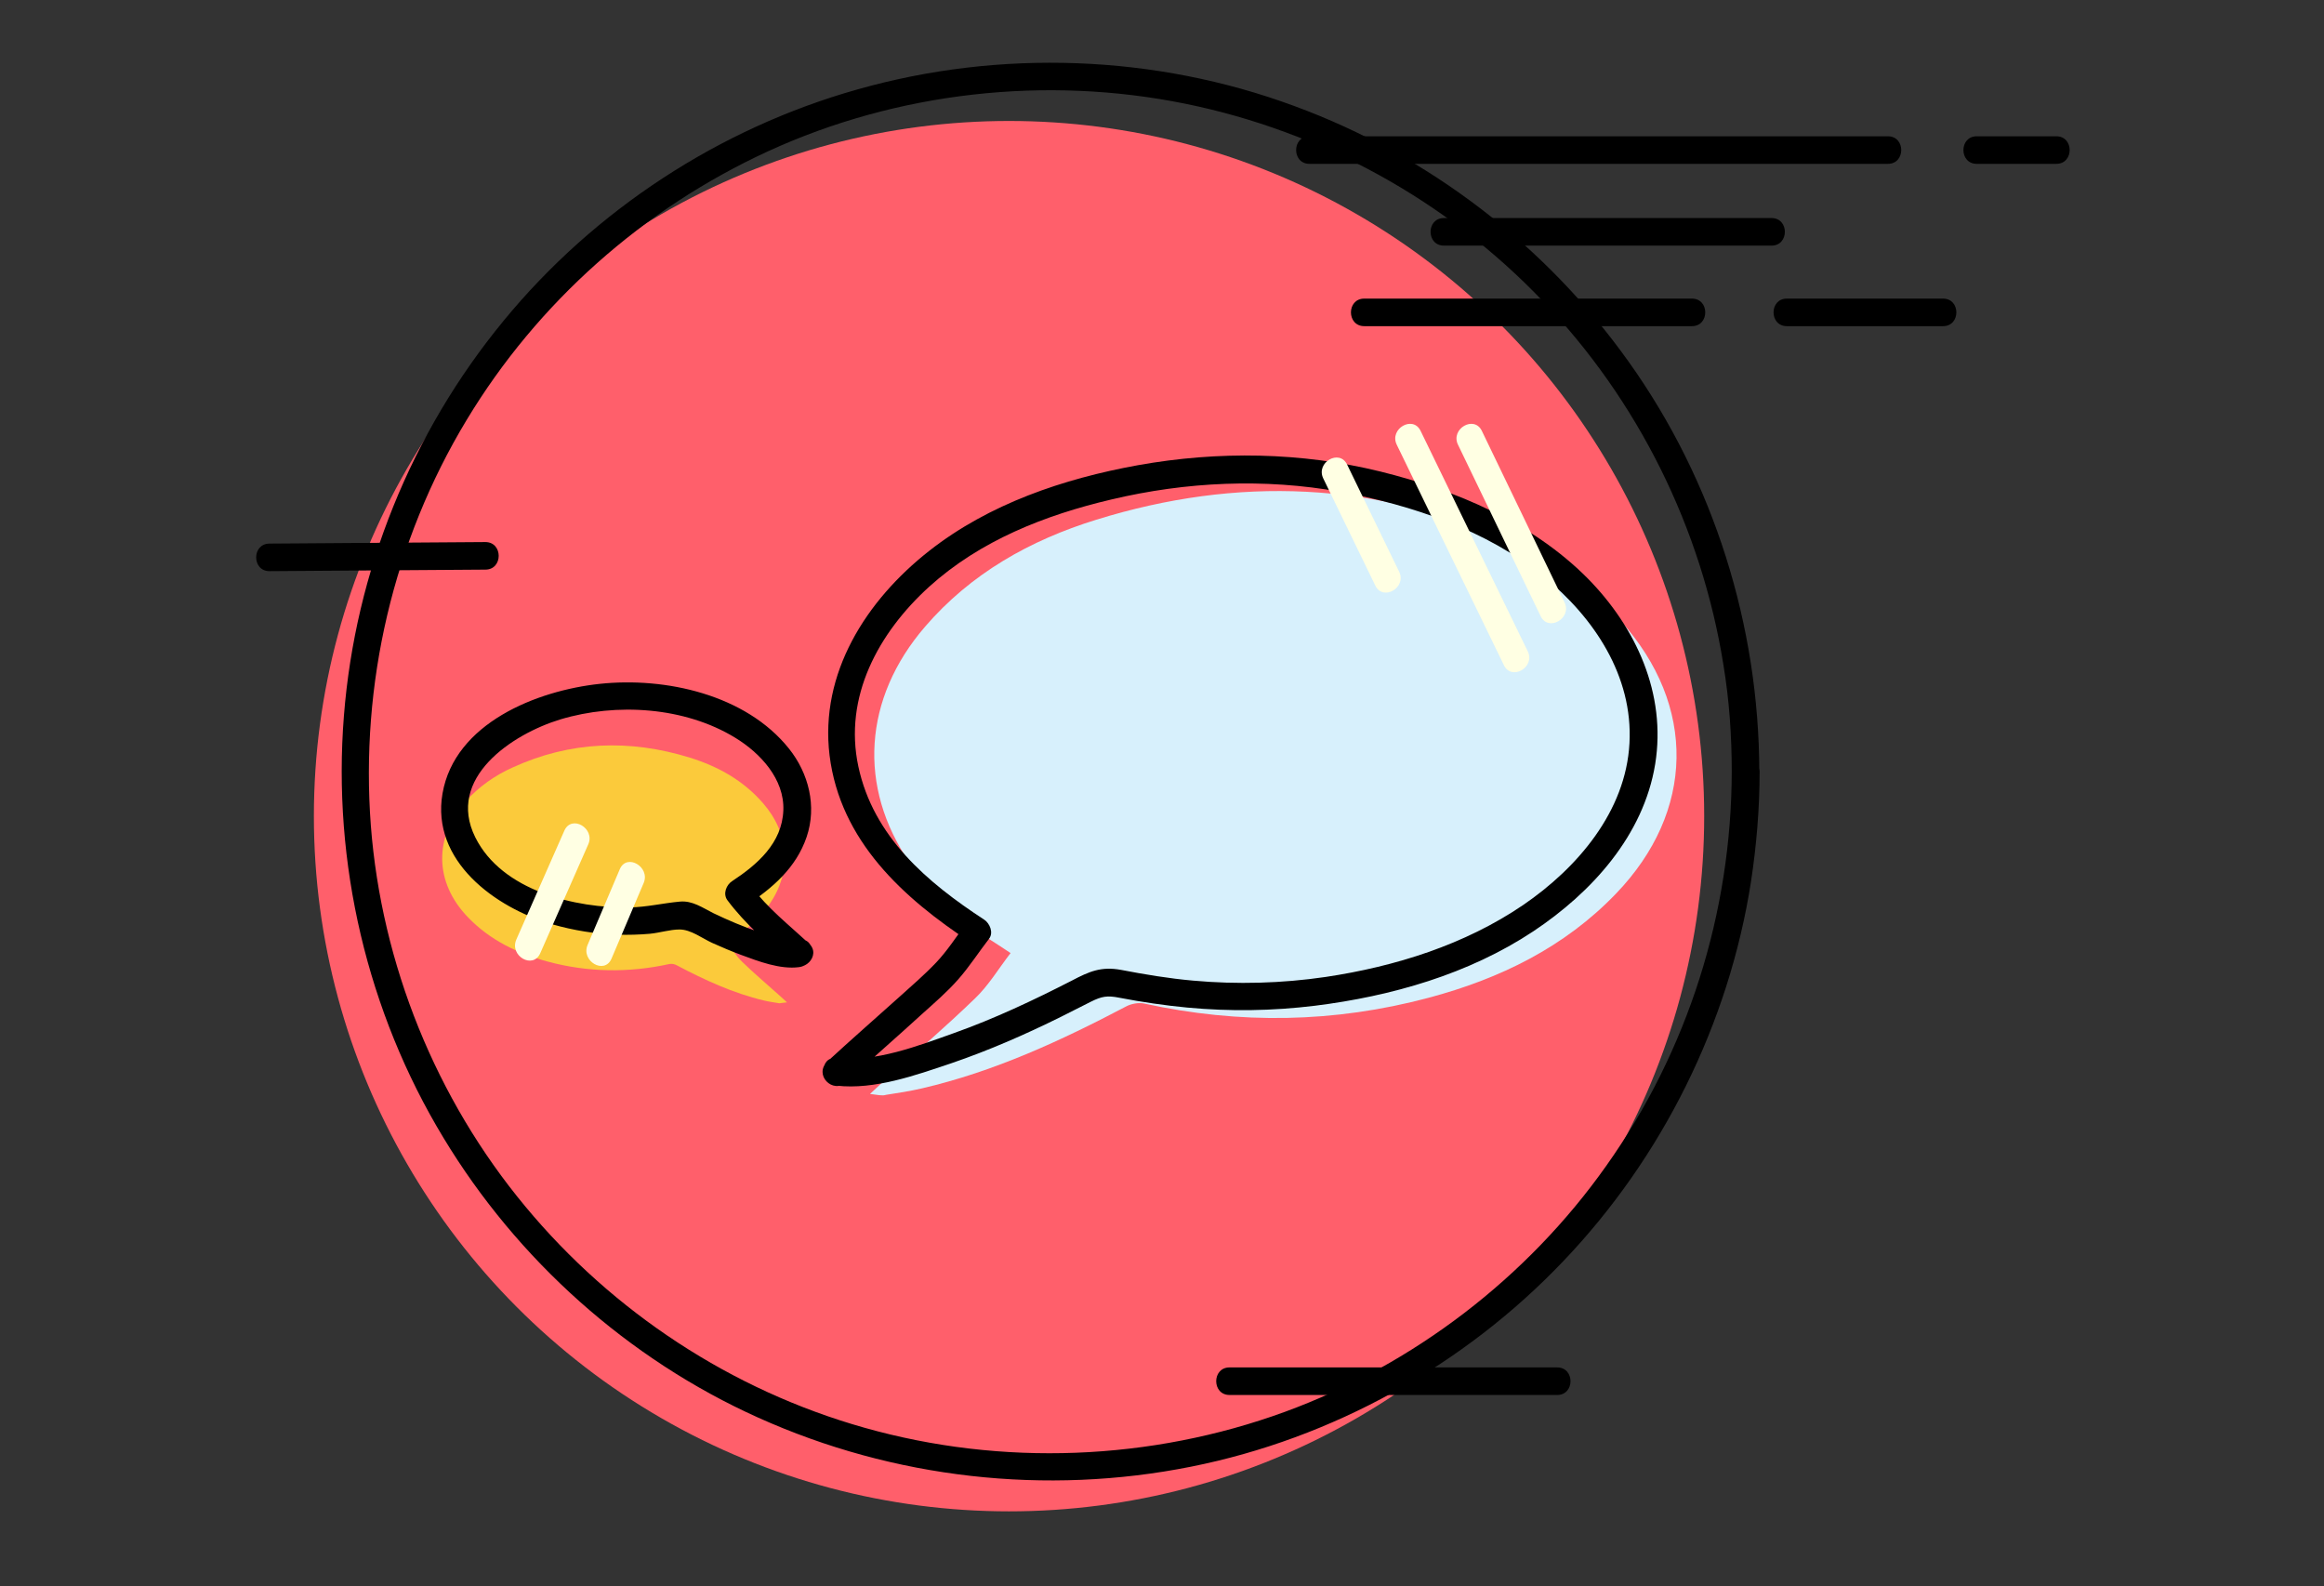
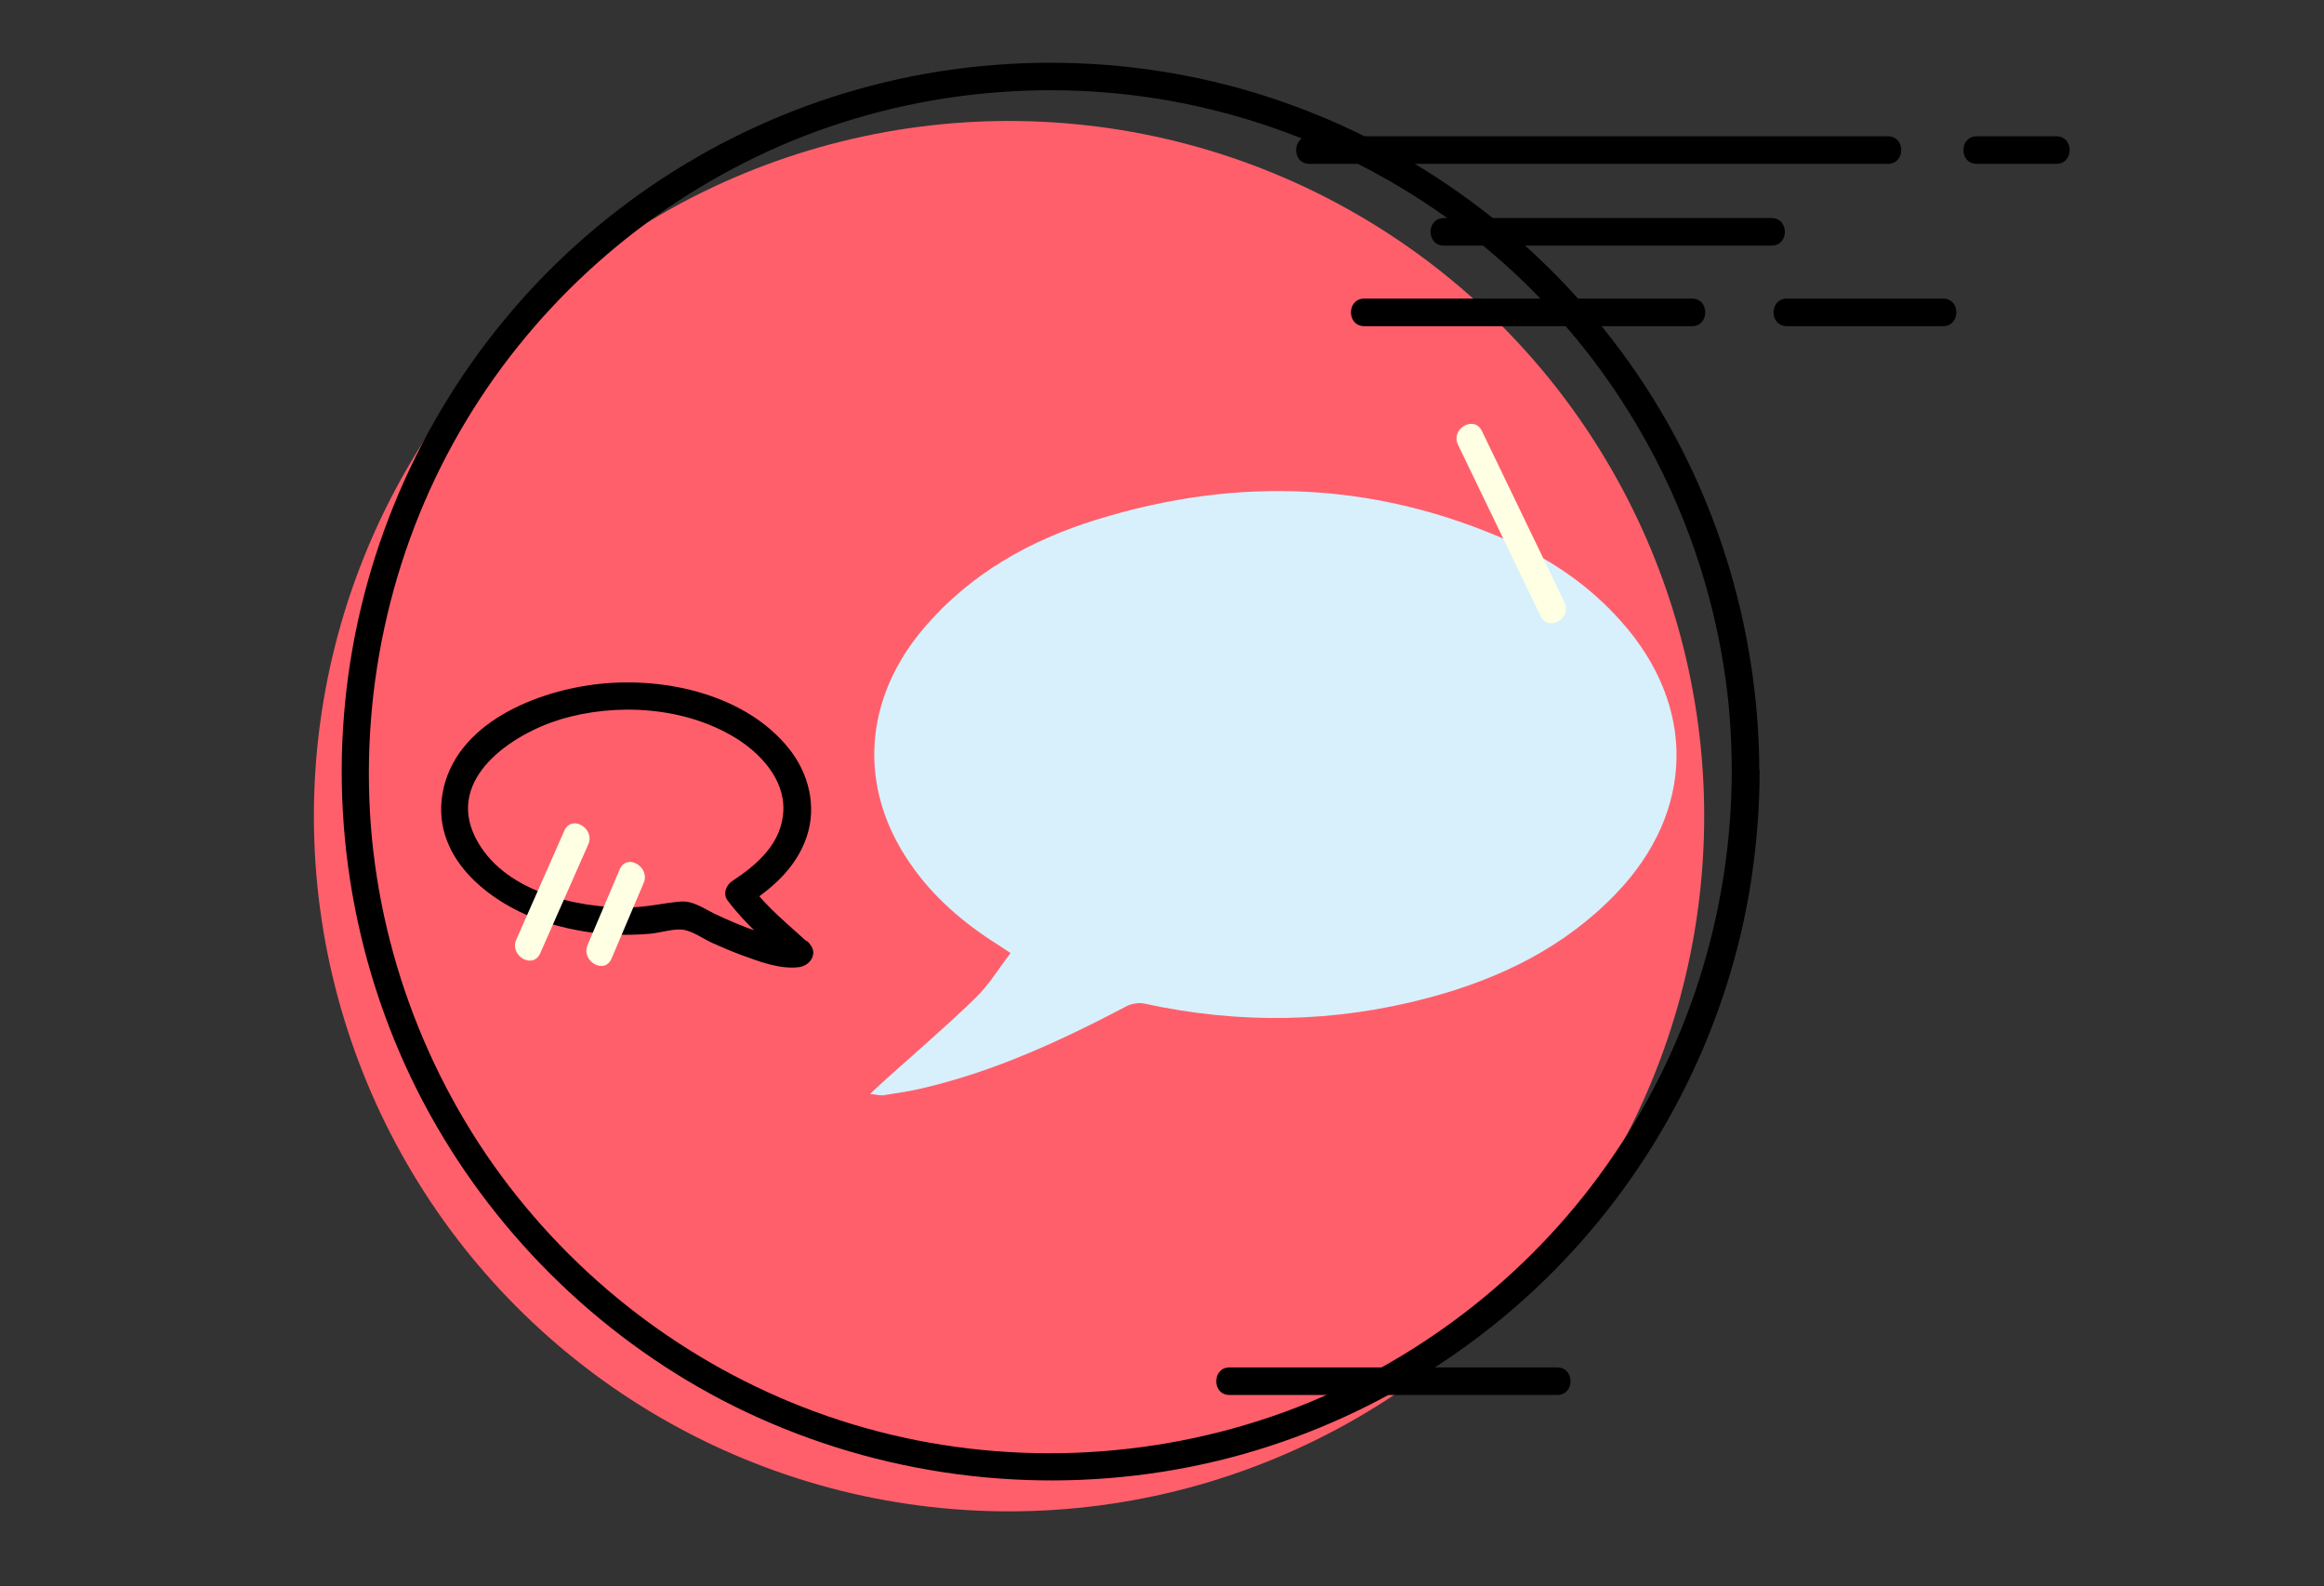
<svg xmlns="http://www.w3.org/2000/svg" version="1.1" x="0px" y="0px" viewBox="0 0 758.9 518" style="enable-background:new 0 0 758.9 518;" xml:space="preserve">
  <rect x="0" y="0" width="758.9" height="518" fill="#333333" stroke="none" />
  <style type="text/css">
	.st0{fill:none;stroke:#000000;stroke-width:2;stroke-miterlimit:10;}
	.st1{fill:none;stroke:#9DD8F2;stroke-miterlimit:10;}
	.st2{fill:#4D4D4D;}
	.st3{fill:#D7F0FC;}
	.st4{fill:#FFFF76;}
	.st5{fill:#D9E021;}
	.st6{fill:#FF5F6B;}
	.st7{fill:#5FB596;}
	.st8{fill:#5977AA;}
	.st9{fill:#FBCA3B;}
	.st10{fill:#FF7B24;}
	.st11{fill:#29CAE2;}
	.st12{fill:#FFFFFF;}
	.st13{fill:#FFFFE3;}
	.st14{fill:none;stroke:#FF7B24;stroke-width:3;stroke-miterlimit:10;}
	.st15{fill:none;stroke:#000000;stroke-width:3;stroke-miterlimit:10;}
	.st16{display:none;}
	.st17{display:inline;}
	.st18{display:inline;fill:none;stroke:#000000;stroke-miterlimit:10;}
	.st19{display:inline;fill:none;stroke:#000000;stroke-width:2;stroke-miterlimit:10;}
	.st20{fill:#999999;}
	.st21{fill:#202020;}
	.st22{fill:#E6E6E6;}
	.st23{fill:#4D4D4D;stroke:#4D4D4D;stroke-miterlimit:10;}
	.st24{fill:#FFFFC2;}
	.st25{fill:#808080;}
</style>
  <g id="final">
    <g>
      <g>
        <circle class="st6" cx="329.5" cy="266.5" r="227" />
      </g>
      <g>
        <g>
          <path class="st3" d="M284.1,357.2c2.3-2.2,3.8-3.5,5.3-4.9c9.7-8.7,19.6-17.2,29-26.3c4.4-4.2,7.6-9.6,11.6-14.8      c-1.7-1.1-2.9-1.9-4.1-2.7c-11.3-7.1-21.3-15.7-28.8-26.7c-17.1-24.8-15.2-53.8,5-77.2c14.9-17.3,34.2-28.2,55.9-34.9      c46.1-14.3,91.5-12.5,135.7,7.4c13.6,6.1,25.6,14.5,35.5,25.6c24.9,27.7,24.3,62.3-1.5,89.1c-16.8,17.5-37.9,27.8-61.2,34      c-30.7,8.2-61.7,8.7-92.8,1.9c-1.8-0.4-4.2,0-5.9,0.9c-21.3,11.2-43.1,21.3-66.8,26.8c-3.9,0.9-7.8,1.5-11.7,2.1      C288.1,357.9,286.6,357.5,284.1,357.2z" />
        </g>
      </g>
      <g>
        <g>
          <g>
-             <path d="M276.3,353.4c8.2-7.5,16.6-14.8,24.8-22.3c4-3.6,8.2-7.2,11.8-11.3c3.7-4.2,6.7-8.9,10.1-13.3c1.5-2,0.2-5-1.6-6.2       c-18.7-12.2-36.2-27.1-41.1-50c-4.9-22.8,6.6-43.7,23.1-58.7c16.7-15.1,37.8-23.4,59.5-28.5c24.4-5.8,50-7,74.8-2.5       c23.3,4.3,47.7,12.5,66.3,27.6c16.5,13.4,29.3,32.5,28.1,54.5c-1.2,22.3-17,40.7-34.7,52.8c-19.1,13-41.8,20.1-64.5,23.5       c-14.3,2.1-28.9,2.5-43.3,1.2c-7.9-0.7-15.7-2-23.5-3.5c-6.5-1.2-10.4,0.5-16.1,3.5c-12.5,6.4-25.2,12.4-38.4,17.1       c-11.8,4.2-25.7,9.6-38.4,8.2c-5.7-0.7-5.7,8.4,0,9c12.4,1.4,25.8-3.4,37.4-7.3c12.3-4.2,24.2-9.4,35.9-15.2       c3.2-1.6,6.4-3.2,9.7-4.9c3.6-1.8,5.4-2.1,9.4-1.3c7.3,1.4,14.7,2.5,22.1,3.2c13.9,1.3,27.8,1.1,41.7-0.6       c24.9-3.1,50.2-10.3,71.3-24.3c19.1-12.7,36-31.3,39.8-54.6c3.7-22.9-6.2-44.6-22.1-60.7c-18.1-18.2-42.9-28.7-67.5-34.8       c-26-6.4-53-6.8-79.3-2.1c-24.3,4.4-48.6,12.6-68.2,28c-20.5,16.1-35.8,39.9-32.5,66.8c3.5,27.9,24,46.5,46.2,61.1       c-0.5-2.1-1.1-4.1-1.6-6.2c-3.2,4.2-6.1,8.8-9.8,12.7c-3.8,4-8,7.6-12.1,11.3c-7.8,7-15.7,13.9-23.4,21       C265.6,351,272,357.3,276.3,353.4z" />
-           </g>
+             </g>
        </g>
      </g>
      <g>
        <g>
-           <path class="st9" d="M257,327.3c-1-0.9-1.6-1.5-2.3-2.1c-4.1-3.7-8.4-7.3-12.4-11.2c-1.9-1.8-3.2-4.1-5-6.3      c0.7-0.5,1.2-0.8,1.7-1.1c4.8-3,9.1-6.7,12.3-11.4c7.3-10.6,6.5-23-2.1-32.9c-6.4-7.4-14.6-12-23.9-14.9      c-19.7-6.1-39.1-5.4-57.9,3.2c-5.8,2.6-10.9,6.2-15.2,10.9c-10.6,11.8-10.4,26.6,0.6,38c7.2,7.5,16.2,11.8,26.1,14.5      c13.1,3.5,26.3,3.7,39.6,0.8c0.8-0.2,1.8,0,2.5,0.4c9.1,4.8,18.4,9.1,28.5,11.5c1.6,0.4,3.3,0.6,5,0.9      C255.3,327.5,255.9,327.4,257,327.3z" />
-         </g>
+           </g>
      </g>
      <g>
        <g>
          <g>
            <path d="M264.2,308.1c-6.6-6.1-13.5-11.5-18.9-18.7c-0.5,2.1-1.1,4.1-1.6,6.2c8.6-5.6,16.3-12.3,19.7-22.3       c3.4-10,0.7-20.8-5.8-28.9c-14.1-17.6-40.3-23.4-61.8-21.1c-20.5,2.2-47.3,12.8-51.3,35.8c-3.8,22,17.2,37.3,35.8,42.7       c7,2,14.3,3.2,21.5,3.4c3.5,0.1,6.9,0,10.4-0.3c3.2-0.3,6.6-1.4,9.7-1.4c3.7,0,7.4,2.9,10.7,4.4c3.1,1.4,6.2,2.7,9.4,3.9       c5.7,2.1,12.7,4.8,18.9,4c5.7-0.7,5.7-9.7,0-9c-4.3,0.5-9-1.2-13.1-2.5c-5.1-1.7-10-3.8-14.8-6.1c-3.6-1.8-6.9-4.2-11-3.8       c-5.5,0.5-10.8,1.8-16.4,1.9c-17.7,0.3-41.7-5.4-50.4-22.9c-9.6-19.3,12-33.7,27.8-38.5c18.3-5.5,40.6-4.1,57.1,6       c8.2,5,16.1,13.5,15.7,23.7c-0.4,10.7-8.5,17.7-16.7,23.1c-1.9,1.2-3.1,4.1-1.6,6.2c5.9,7.9,13.1,13.9,20.3,20.5       C262.1,318.4,268.4,312,264.2,308.1z" />
          </g>
        </g>
      </g>
      <g>
        <g>
          <g>
            <path d="M565.5,252c-0.1,46-14.3,91.1-41,128.7c-25.8,36.5-62.9,64.9-104.9,80.3c-43.8,16-92.4,17.9-137.3,5.2       c-43.3-12.2-82.1-37.7-110.8-72.3c-29.1-35-46.9-79-50.4-124.3c-3.5-46.2,7.3-92.8,31.3-132.5c23.1-38.3,57.7-69,98.4-87.7       c42.3-19.4,90.8-24.8,136.4-15.5c44.2,9,85.1,31.5,116.3,64.1c31.4,32.6,52.2,74.6,59.3,119.2       C564.7,228.7,565.5,240.3,565.5,252c0,5.8,9,5.8,9,0c-0.1-47.7-14.8-94.8-42.6-133.8c-27.1-38.1-65.4-67.5-109.3-83.6       C377.2,17.8,326.5,16,280,29.2c-45.1,12.7-85.9,39.4-115.6,75.6c-30.1,36.6-48.4,81.8-52.1,129c-3.8,47.9,7.6,96.6,32.5,137.7       c24.1,39.9,60.3,72.3,102.8,91.4c44.2,19.9,93.9,25.5,141.4,16c46.1-9.2,89-33,121.4-67c32.4-33.9,54.2-77.7,61.4-124.1       c1.8-11.9,2.8-23.8,2.8-35.9C574.5,246.2,565.5,246.2,565.5,252z" />
          </g>
        </g>
        <g>
          <g>
-             <path d="M88,186.5c23.5-0.2,47-0.3,70.5-0.5c5.8,0,5.8-9,0-9c-23.5,0.2-47,0.3-70.5,0.5C82.2,177.5,82.2,186.5,88,186.5       L88,186.5z" />
-           </g>
+             </g>
        </g>
        <g>
          <g>
            <path d="M401.5,455.5c31.2,0,62.5,0,93.7,0c4.4,0,8.9,0,13.3,0c5.8,0,5.8-9,0-9c-31.2,0-62.5,0-93.7,0c-4.4,0-8.9,0-13.3,0       C395.7,446.5,395.7,455.5,401.5,455.5L401.5,455.5z" />
          </g>
        </g>
        <g>
          <g>
            <g>
              <path d="M552.5,97.5c-31.2,0-62.5,0-93.7,0c-4.4,0-8.9,0-13.3,0c-5.8,0-5.8,9,0,9c31.2,0,62.5,0,93.7,0c4.4,0,8.9,0,13.3,0        C558.3,106.5,558.3,97.5,552.5,97.5L552.5,97.5z" />
            </g>
          </g>
          <g>
            <g>
              <path d="M634.5,97.5c-17,0-34,0-51,0c-5.8,0-5.8,9,0,9c17,0,34,0,51,0C640.3,106.5,640.3,97.5,634.5,97.5L634.5,97.5z" />
            </g>
          </g>
          <g>
            <g>
              <path d="M671.5,44.5c-8.7,0-17.3,0-26,0c-5.8,0-5.8,9,0,9c8.7,0,17.3,0,26,0C677.3,53.5,677.3,44.5,671.5,44.5L671.5,44.5z" />
            </g>
          </g>
          <g>
            <g>
              <path d="M578.5,71.2c-31.2,0-62.5,0-93.7,0c-4.4,0-8.9,0-13.3,0c-5.8,0-5.8,9,0,9c31.2,0,62.5,0,93.7,0c4.4,0,8.9,0,13.3,0        C584.3,80.2,584.3,71.2,578.5,71.2L578.5,71.2z" />
            </g>
          </g>
          <g>
            <g>
              <path d="M616.5,44.5c-21.3,0-42.7,0-64,0c-33.8,0-67.7,0-101.5,0c-7.8,0-15.6,0-23.4,0c-5.8,0-5.8,9,0,9c21.3,0,42.7,0,64,0        c33.8,0,67.7,0,101.5,0c7.8,0,15.6,0,23.4,0C622.3,53.5,622.3,44.5,616.5,44.5L616.5,44.5z" />
            </g>
          </g>
        </g>
      </g>
      <g>
        <g>
          <path class="st13" d="M476.1,145.2c9,18.7,18,37.3,27,56c2.5,5.2,10.3,0.7,7.8-4.5c-9-18.7-18-37.3-27-56      C481.4,135.5,473.6,140,476.1,145.2L476.1,145.2z" />
        </g>
      </g>
      <g>
        <g>
-           <path class="st13" d="M432.1,156.2c5.7,11.7,11.3,23.3,17,35c2.5,5.2,10.3,0.7,7.8-4.5c-5.7-11.7-11.3-23.3-17-35      C437.4,146.5,429.6,151,432.1,156.2L432.1,156.2z" />
-         </g>
+           </g>
      </g>
      <g>
        <g>
          <path class="st13" d="M184.3,271.2c-5.2,11.9-10.5,23.7-15.7,35.6c-2.3,5.3,5.4,9.8,7.8,4.5c5.2-11.9,10.5-23.7,15.7-35.6      C194.4,270.5,186.7,265.9,184.3,271.2L184.3,271.2z" />
        </g>
      </g>
      <g>
        <g>
          <path class="st13" d="M202.4,283.8c-3.5,8.2-7,16.5-10.5,24.7c-2.3,5.3,5.5,9.9,7.8,4.5c3.5-8.2,7-16.5,10.5-24.7      C212.4,283.1,204.7,278.5,202.4,283.8L202.4,283.8z" />
        </g>
      </g>
      <g>
        <g>
-           <path class="st13" d="M456.1,145.2c11.7,24,23.3,48,35,72c2.5,5.2,10.3,0.7,7.8-4.5c-11.7-24-23.3-48-35-72      C461.4,135.5,453.6,140,456.1,145.2L456.1,145.2z" />
-         </g>
+           </g>
      </g>
    </g>
  </g>
  <g id="old" class="st16">
</g>
</svg>